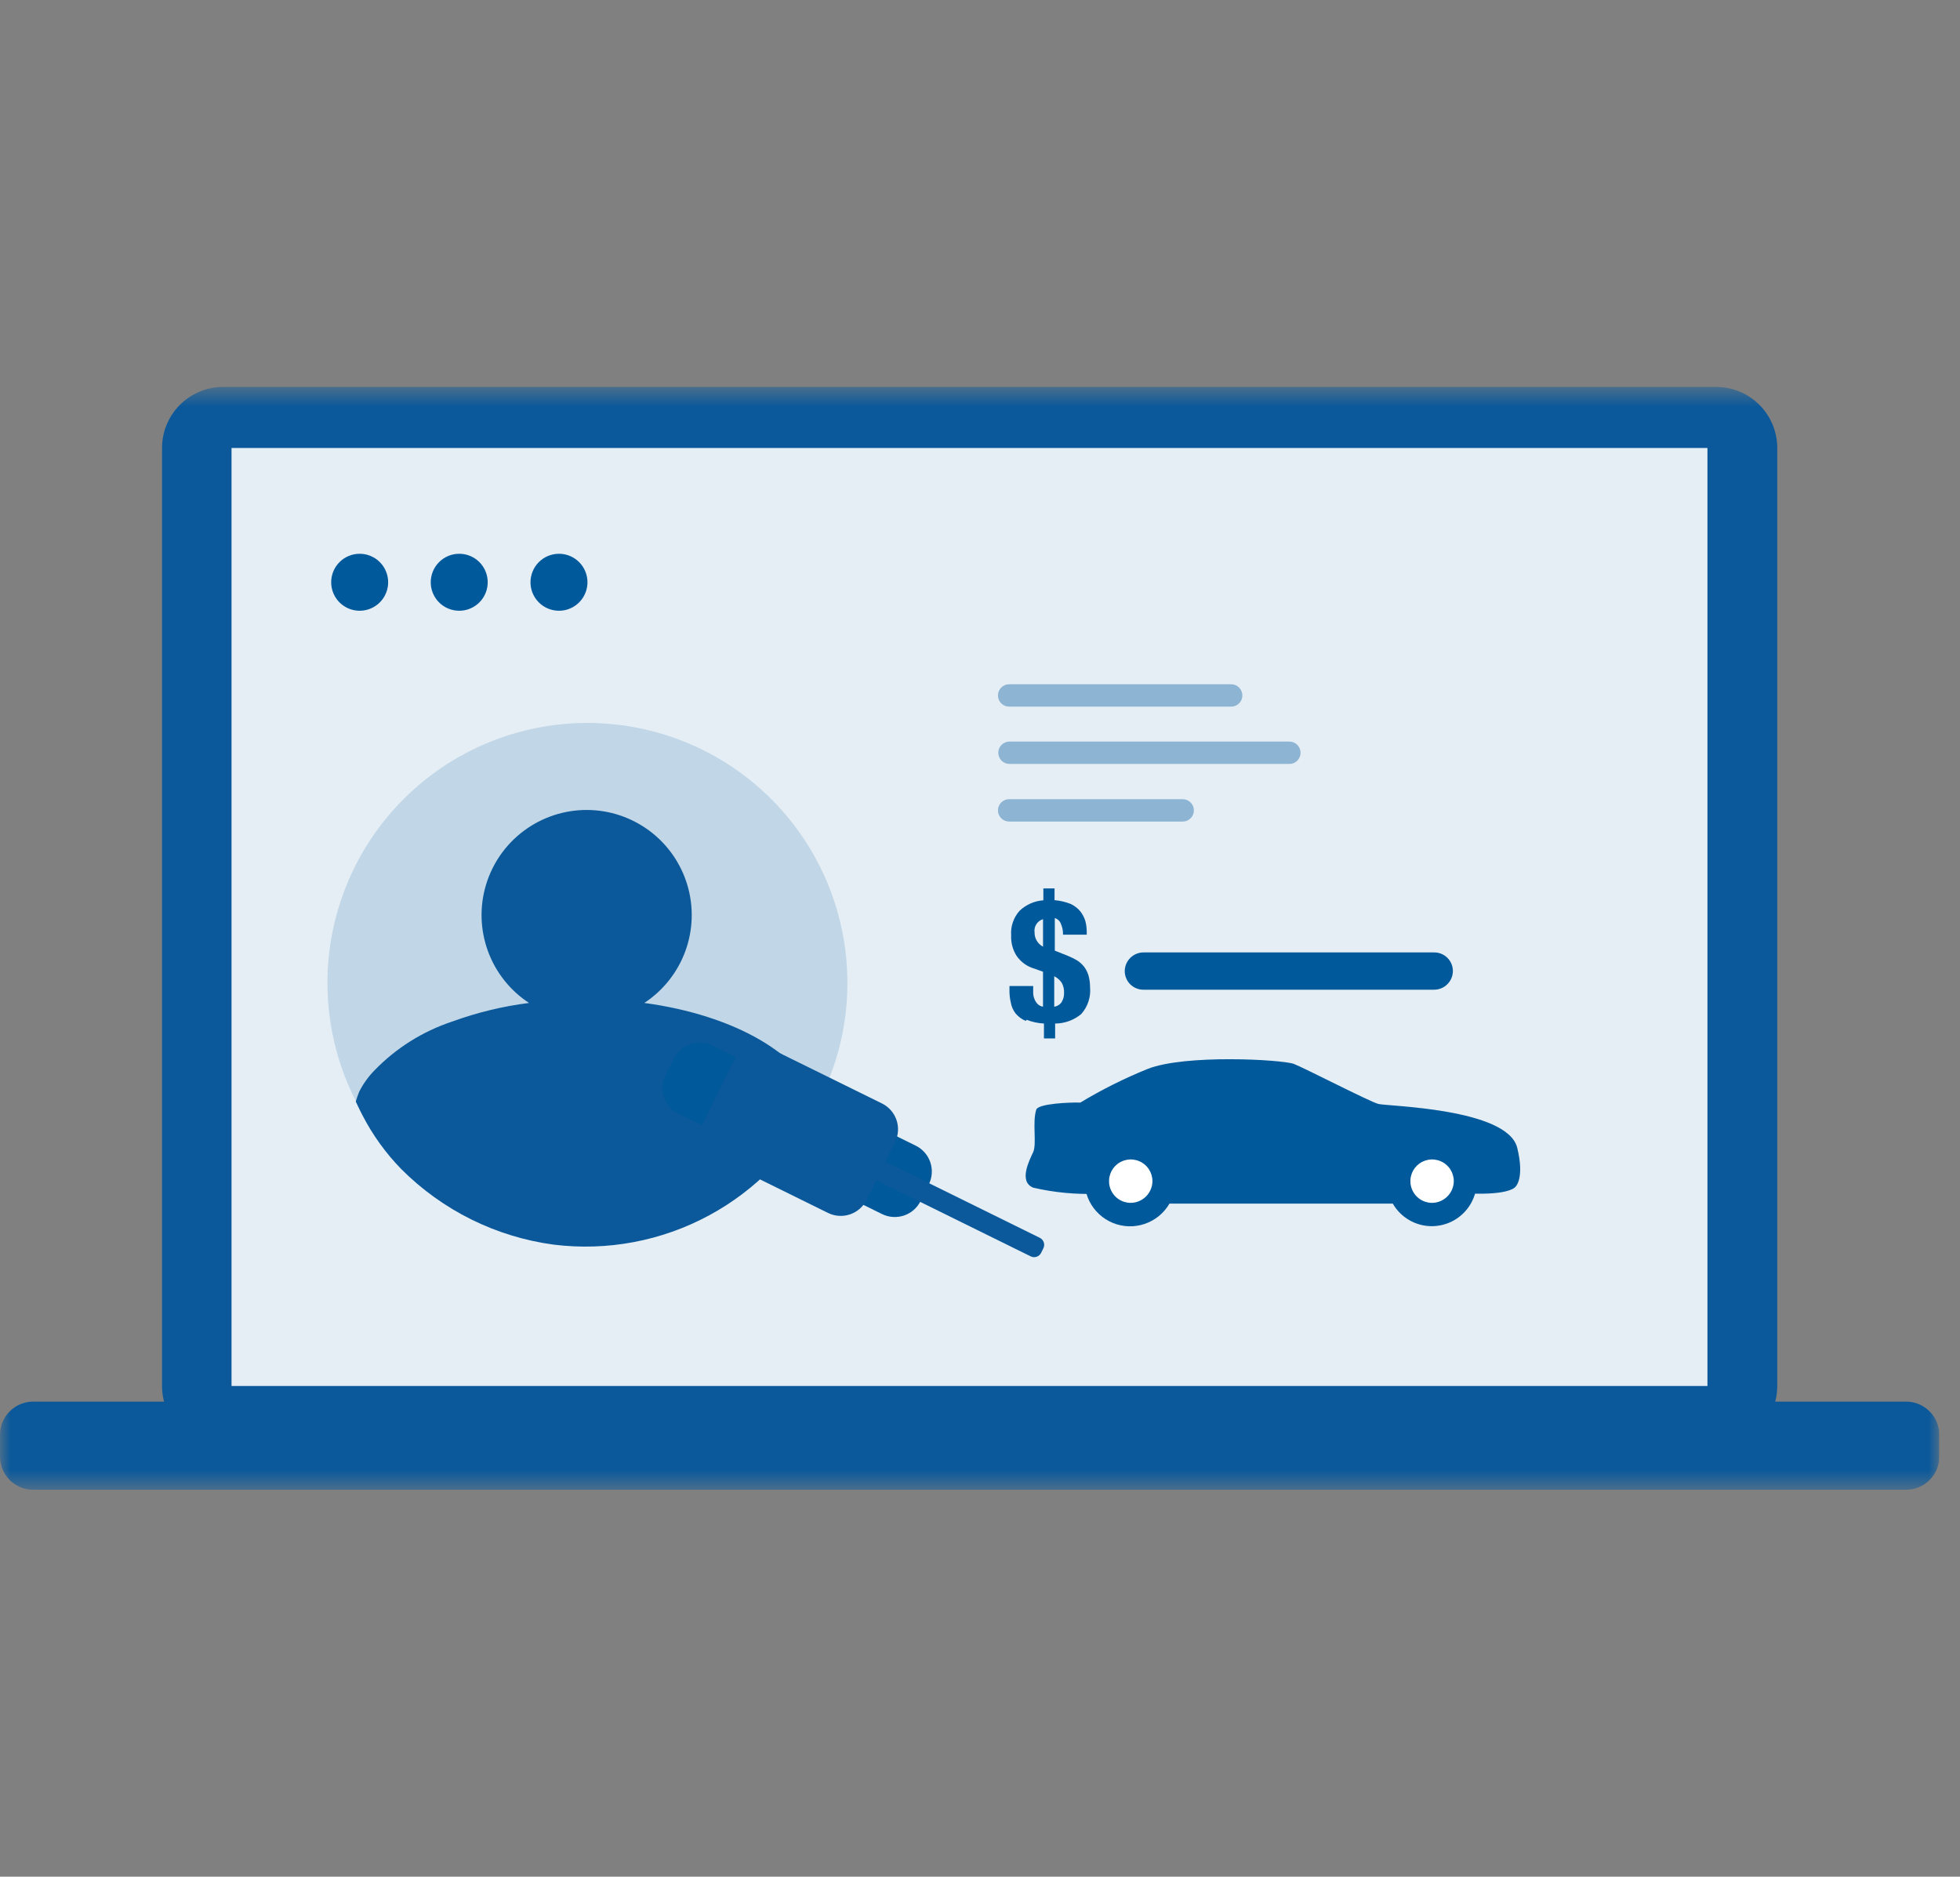
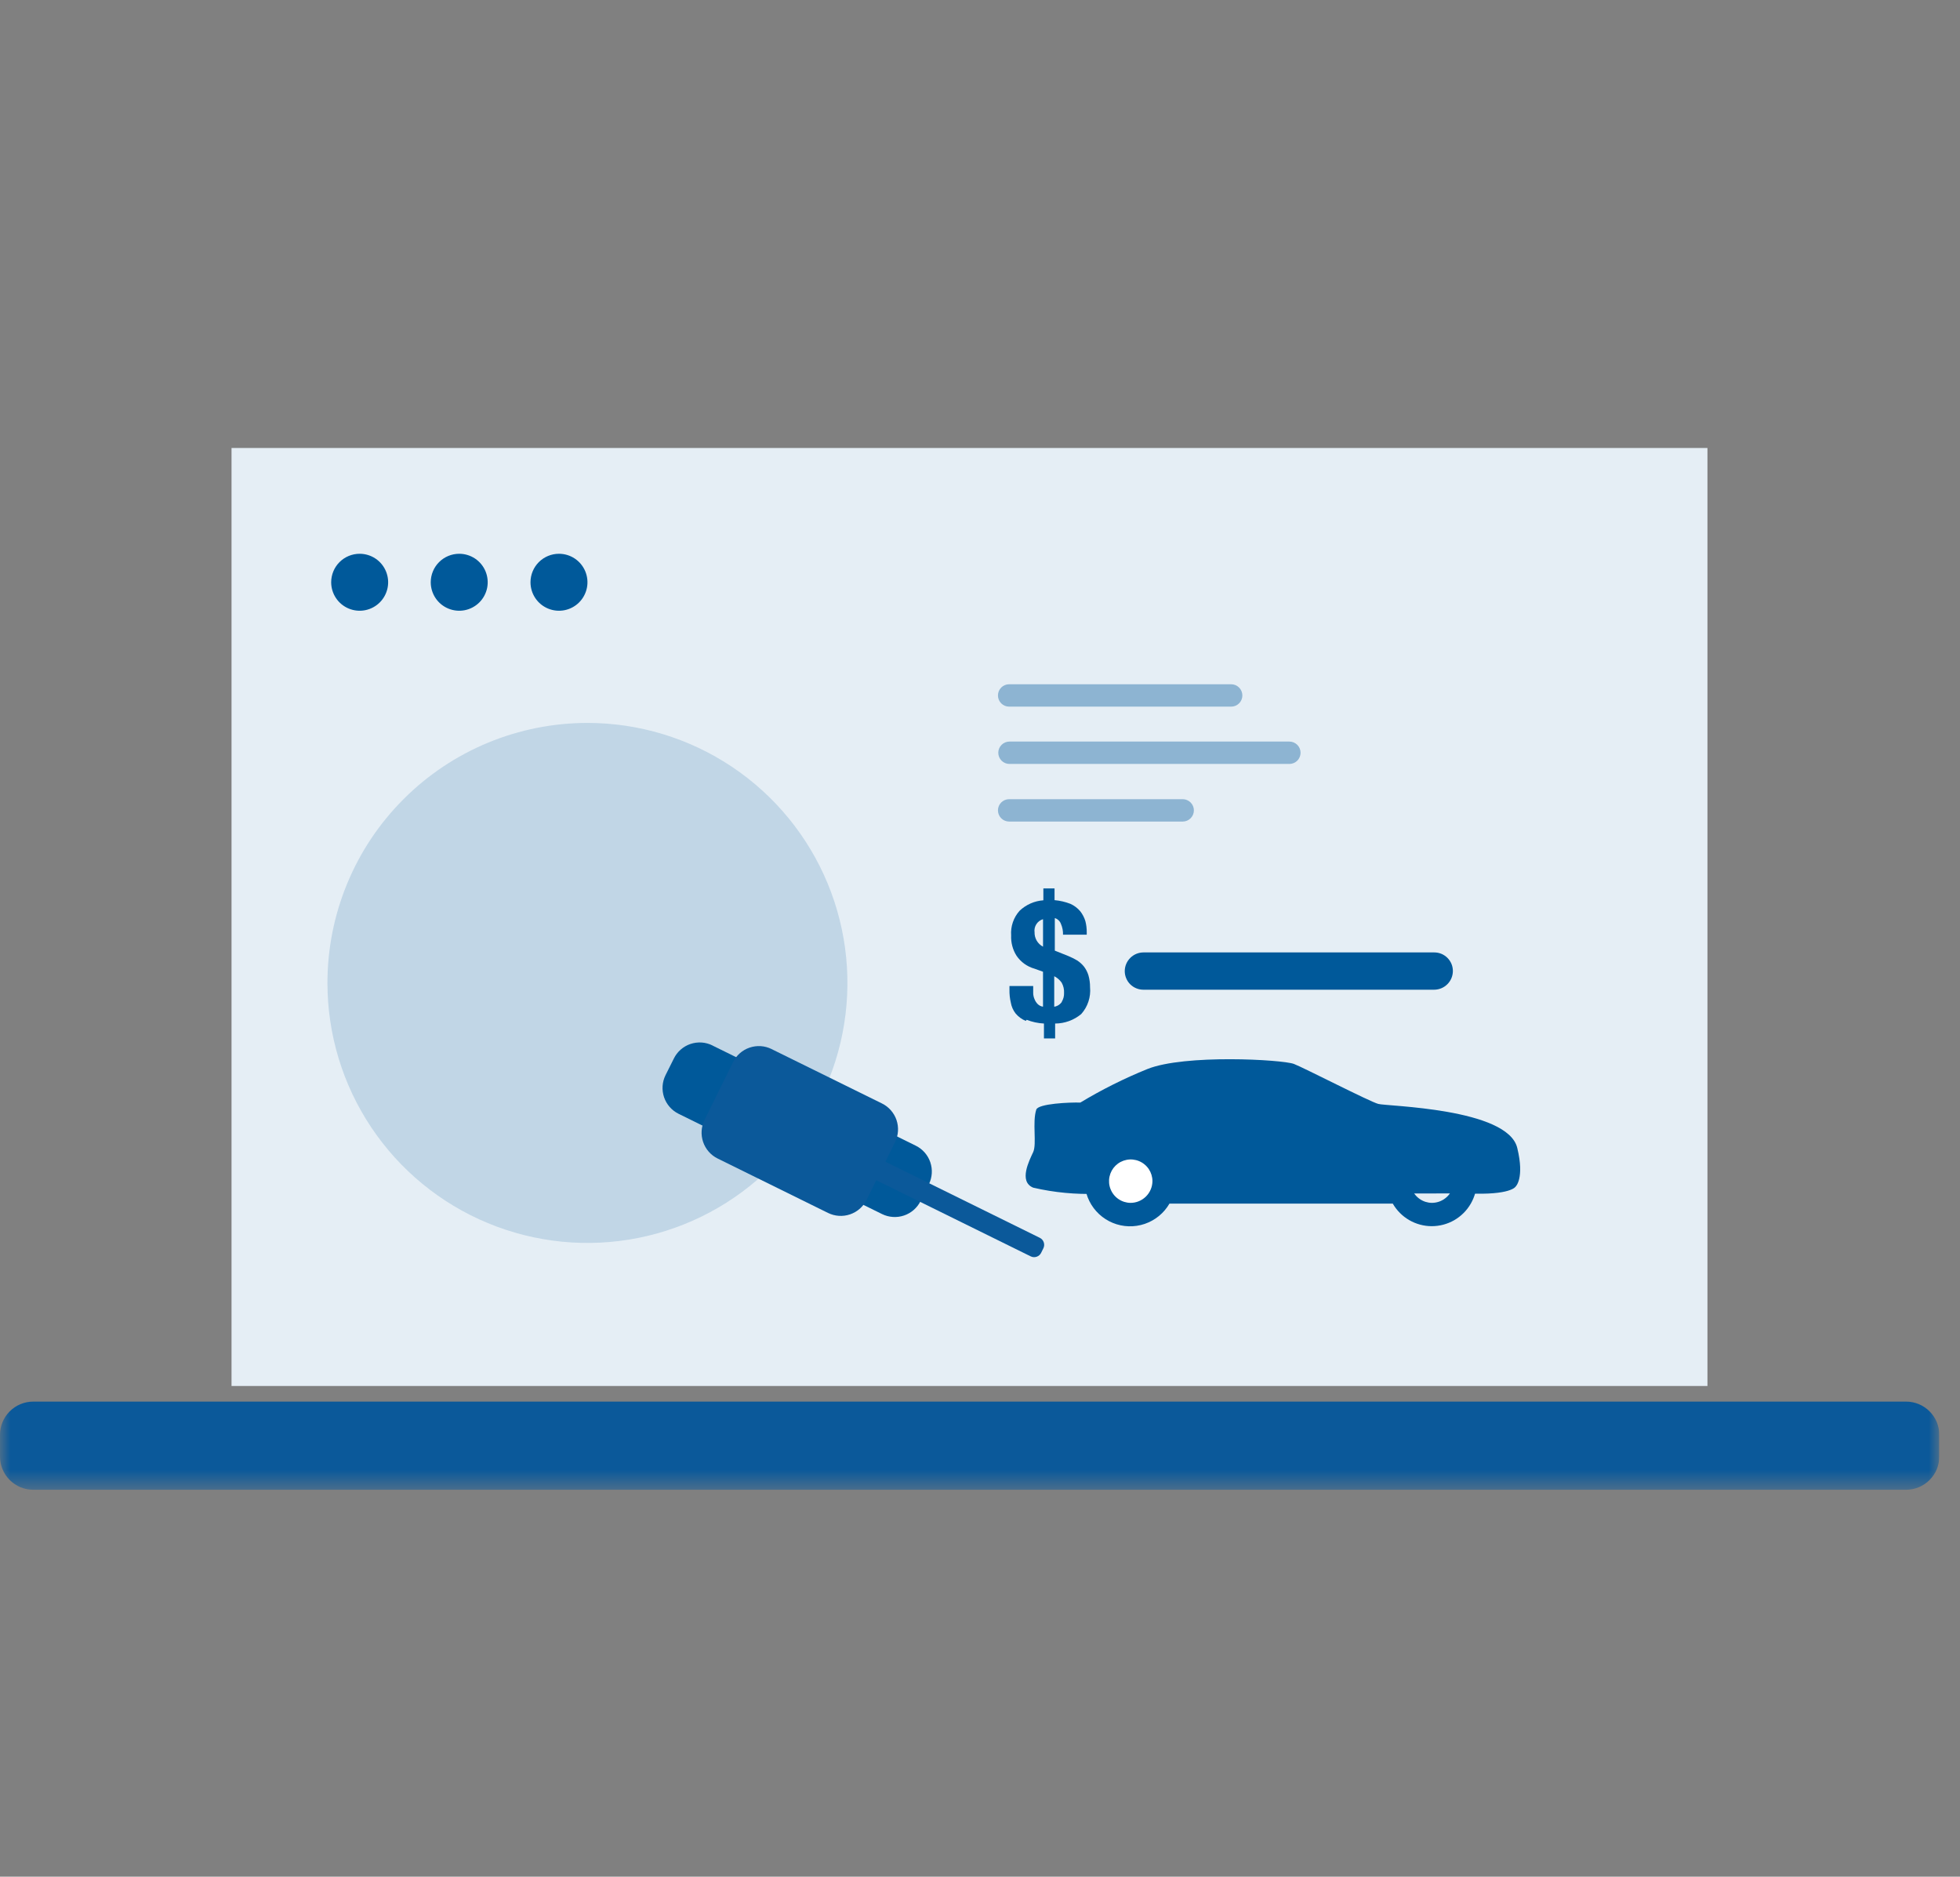
<svg xmlns="http://www.w3.org/2000/svg" width="94" height="90" viewBox="0 0 94 90" fill="none">
  <rect x="0" y="0" width="94" height="90" fill="#808080" stroke="none" />
  <g clip-path="url(#clip0_317_435)">
    <mask id="mask0_317_435" style="mask-type:luminance" maskUnits="userSpaceOnUse" x="0" y="18" width="94" height="54">
      <path d="M93.007 18.558H0V71.442H93.007V18.558Z" fill="white" />
    </mask>
    <g mask="url(#mask0_317_435)">
-       <path d="M10.697 18.558H82.31C83.086 18.558 83.83 18.866 84.379 19.415C84.928 19.964 85.236 20.708 85.236 21.484V66.468C85.236 67.244 84.928 67.988 84.379 68.537C83.83 69.086 83.086 69.394 82.31 69.394H10.697C9.921 69.394 9.177 69.086 8.628 68.537C8.079 67.988 7.771 67.244 7.771 66.468V21.484C7.771 20.708 8.079 19.964 8.628 19.415C9.177 18.866 9.921 18.558 10.697 18.558Z" fill="#0B599A" />
      <path d="M11.104 21.484H81.888V66.467H11.104V21.484Z" fill="#E5EEF5" />
      <path d="M1.593 67.216H91.414C91.837 67.216 92.242 67.384 92.54 67.683C92.839 67.981 93.007 68.386 93.007 68.809V69.85C93.007 70.059 92.966 70.266 92.886 70.46C92.806 70.653 92.688 70.829 92.54 70.976C92.392 71.124 92.217 71.242 92.024 71.322C91.83 71.402 91.623 71.443 91.414 71.443H1.593C1.384 71.443 1.177 71.402 0.983 71.322C0.79 71.242 0.615 71.124 0.467 70.976C0.319 70.829 0.201 70.653 0.121 70.46C0.041 70.266 0 70.059 0 69.85L0 68.809C0 68.386 0.168 67.981 0.467 67.683C0.765 67.384 1.171 67.216 1.593 67.216Z" fill="#0B599A" />
      <path d="M17.249 26.557C17.519 26.557 17.783 26.637 18.008 26.787C18.233 26.937 18.408 27.151 18.511 27.4C18.614 27.65 18.642 27.924 18.589 28.189C18.536 28.454 18.406 28.698 18.215 28.889C18.024 29.08 17.78 29.21 17.515 29.263C17.25 29.316 16.976 29.288 16.726 29.185C16.477 29.082 16.263 28.907 16.113 28.682C15.963 28.457 15.883 28.193 15.883 27.923C15.883 27.561 16.027 27.213 16.283 26.957C16.539 26.701 16.887 26.557 17.249 26.557Z" fill="#00599A" />
      <path d="M22.024 26.557C22.294 26.557 22.558 26.637 22.783 26.787C23.008 26.937 23.183 27.151 23.286 27.4C23.389 27.65 23.416 27.924 23.364 28.189C23.311 28.454 23.181 28.698 22.99 28.889C22.799 29.08 22.555 29.21 22.291 29.263C22.026 29.316 21.751 29.288 21.501 29.185C21.252 29.082 21.038 28.907 20.888 28.682C20.738 28.457 20.658 28.193 20.658 27.923C20.658 27.561 20.802 27.213 21.058 26.957C21.314 26.701 21.662 26.557 22.024 26.557Z" fill="#00599A" />
      <path d="M26.808 26.557C27.078 26.557 27.342 26.637 27.567 26.787C27.791 26.937 27.967 27.151 28.07 27.4C28.173 27.65 28.201 27.924 28.148 28.189C28.095 28.454 27.965 28.698 27.774 28.889C27.583 29.08 27.34 29.21 27.075 29.263C26.809 29.316 26.535 29.288 26.285 29.185C26.036 29.082 25.822 28.907 25.672 28.682C25.522 28.457 25.442 28.193 25.442 27.923C25.442 27.561 25.586 27.213 25.842 26.957C26.098 26.701 26.446 26.557 26.808 26.557Z" fill="#00599A" />
      <path opacity="0.417" d="M28.177 34.669C30.643 34.67 33.053 35.402 35.103 36.772C37.153 38.143 38.751 40.091 39.694 42.369C40.637 44.648 40.883 47.155 40.402 49.573C39.92 51.992 38.733 54.213 36.989 55.956C35.245 57.7 33.023 58.887 30.604 59.368C28.186 59.849 25.679 59.601 23.4 58.657C21.122 57.714 19.175 56.115 17.805 54.065C16.435 52.015 15.704 49.604 15.704 47.138C15.704 45.5 16.027 43.879 16.654 42.365C17.28 40.852 18.199 39.478 19.358 38.32C20.516 37.162 21.891 36.243 23.404 35.617C24.917 34.991 26.539 34.669 28.177 34.669Z" fill="#8DB4D2" />
-       <path d="M39.258 52.845C38.112 55.161 36.274 57.064 33.998 58.29C31.723 59.517 29.123 60.005 26.558 59.689C23.787 59.318 21.216 58.043 19.242 56.063C18.501 55.303 17.877 54.438 17.389 53.495C17.242 53.219 17.064 52.829 17.064 52.829C17.108 52.669 17.163 52.511 17.226 52.357C17.416 51.98 17.663 51.635 17.958 51.333C18.992 50.264 20.27 49.461 21.681 48.992C22.874 48.557 24.111 48.257 25.371 48.098C24.464 47.503 23.773 46.631 23.401 45.612C23.029 44.593 22.995 43.481 23.306 42.441C23.616 41.402 24.254 40.49 25.124 39.842C25.994 39.194 27.05 38.843 28.135 38.843C29.22 38.843 30.276 39.194 31.146 39.842C32.016 40.49 32.654 41.402 32.964 42.441C33.275 43.481 33.241 44.593 32.869 45.612C32.497 46.631 31.806 47.503 30.899 48.098C35.256 48.683 38.589 50.618 39.271 53.008" fill="#0B599A" />
      <path d="M49.194 48.959C49.005 48.881 48.837 48.758 48.706 48.601C48.588 48.449 48.51 48.27 48.478 48.081C48.43 47.879 48.409 47.671 48.413 47.463V47.285H49.551V47.626C49.553 47.727 49.575 47.827 49.616 47.919C49.649 48.004 49.699 48.082 49.762 48.147C49.831 48.218 49.923 48.264 50.022 48.277V46.601L49.616 46.455C49.265 46.357 48.959 46.138 48.754 45.837C48.569 45.546 48.479 45.206 48.494 44.862C48.478 44.647 48.506 44.431 48.576 44.227C48.646 44.023 48.756 43.835 48.901 43.675C49.211 43.382 49.613 43.205 50.039 43.175V42.606H50.575V43.168C50.837 43.191 51.094 43.251 51.339 43.346C51.521 43.429 51.682 43.551 51.81 43.704C51.92 43.845 52.002 44.004 52.054 44.175C52.099 44.35 52.121 44.53 52.119 44.711V44.825H50.981C50.987 44.646 50.953 44.469 50.881 44.305C50.857 44.239 50.818 44.18 50.767 44.132C50.716 44.084 50.655 44.048 50.588 44.028V45.589L51.238 45.849C51.384 45.91 51.525 45.98 51.661 46.06C51.784 46.14 51.894 46.239 51.986 46.353C52.079 46.476 52.15 46.613 52.197 46.76C52.252 46.95 52.28 47.147 52.278 47.345C52.3 47.577 52.273 47.81 52.2 48.032C52.128 48.253 52.01 48.456 51.855 48.63C51.504 48.923 51.061 49.084 50.603 49.085V49.8H50.067V49.085C49.783 49.071 49.503 49.01 49.238 48.906L49.194 48.959ZM49.617 44.699C49.611 44.842 49.647 44.984 49.718 45.108C49.79 45.232 49.896 45.333 50.023 45.399V44.081C49.89 44.12 49.776 44.206 49.702 44.322C49.627 44.439 49.597 44.578 49.617 44.715V44.699ZM50.917 48.048C50.996 47.922 51.036 47.774 51.031 47.625C51.041 47.451 51.001 47.278 50.917 47.125C50.825 46.994 50.703 46.888 50.56 46.816V48.279C50.636 48.267 50.709 48.239 50.773 48.197C50.837 48.155 50.892 48.099 50.934 48.035L50.917 48.048Z" fill="#00599A" />
      <path fill-rule="evenodd" clip-rule="evenodd" d="M52.624 57.249C51.591 57.288 50.558 57.19 49.551 56.956C48.836 56.663 49.372 55.639 49.551 55.249C49.73 54.859 49.502 53.819 49.698 53.217C49.779 52.924 51.324 52.859 51.811 52.876C52.84 52.255 53.917 51.717 55.031 51.266C56.819 50.551 61.485 50.811 62.054 51.022C62.525 51.201 65.712 52.843 66.102 52.94C66.492 53.054 72.312 53.14 72.767 55.053C73.124 56.516 72.686 56.907 72.686 56.907C72.686 56.907 72.459 57.33 70.377 57.232" fill="#00599A" />
-       <path fill-rule="evenodd" clip-rule="evenodd" d="M67.06 56.632C67.06 57.059 67.23 57.468 67.531 57.77C67.833 58.072 68.243 58.242 68.669 58.242C69.096 58.242 69.506 58.072 69.808 57.77C70.109 57.468 70.279 57.059 70.279 56.632C70.279 56.205 70.109 55.796 69.808 55.494C69.506 55.192 69.096 55.023 68.669 55.023C68.243 55.023 67.833 55.192 67.531 55.494C67.23 55.796 67.06 56.205 67.06 56.632Z" fill="white" />
      <path fill-rule="evenodd" clip-rule="evenodd" d="M52.592 56.632C52.602 57.052 52.777 57.451 53.077 57.744C53.378 58.038 53.781 58.202 54.202 58.202C54.622 58.202 55.025 58.038 55.326 57.744C55.626 57.451 55.8 57.052 55.811 56.632C55.8 56.212 55.626 55.813 55.326 55.52C55.025 55.226 54.622 55.062 54.202 55.062C53.781 55.062 53.378 55.226 53.077 55.52C52.777 55.813 52.602 56.212 52.592 56.632Z" fill="white" />
      <path d="M68.671 54.486C68.105 54.483 67.561 54.703 67.156 55.099C66.752 55.494 66.519 56.033 66.509 56.599H56.38C56.373 56.071 56.175 55.563 55.822 55.17C55.47 54.777 54.986 54.525 54.462 54.462C53.938 54.398 53.408 54.526 52.972 54.823C52.535 55.12 52.221 55.565 52.087 56.076C51.954 56.587 52.01 57.129 52.245 57.601C52.481 58.074 52.88 58.445 53.369 58.646C53.857 58.846 54.402 58.863 54.901 58.693C55.401 58.523 55.823 58.177 56.087 57.72H66.796C66.985 58.049 67.257 58.322 67.585 58.512C67.913 58.702 68.286 58.803 68.665 58.803C69.044 58.803 69.417 58.704 69.746 58.515C70.074 58.325 70.347 58.053 70.537 57.724C70.727 57.396 70.827 57.024 70.827 56.644C70.827 56.265 70.727 55.893 70.537 55.564C70.348 55.236 70.075 54.963 69.746 54.774C69.418 54.584 69.045 54.485 68.666 54.485M54.213 57.685C54.008 57.682 53.808 57.618 53.639 57.502C53.47 57.386 53.339 57.222 53.263 57.031C53.186 56.841 53.168 56.632 53.21 56.431C53.252 56.23 53.352 56.046 53.498 55.902C53.645 55.758 53.83 55.661 54.032 55.622C54.233 55.583 54.442 55.605 54.631 55.684C54.82 55.763 54.982 55.897 55.096 56.067C55.209 56.238 55.27 56.439 55.27 56.644C55.267 56.922 55.155 57.188 54.956 57.383C54.758 57.578 54.491 57.687 54.213 57.685ZM68.666 57.685C68.461 57.682 68.261 57.618 68.092 57.502C67.923 57.386 67.792 57.222 67.716 57.031C67.639 56.841 67.621 56.632 67.663 56.431C67.705 56.23 67.805 56.046 67.951 55.902C68.098 55.758 68.283 55.661 68.485 55.622C68.686 55.583 68.895 55.605 69.084 55.684C69.273 55.763 69.435 55.897 69.549 56.067C69.662 56.238 69.723 56.439 69.723 56.644C69.72 56.922 69.608 57.188 69.409 57.383C69.211 57.578 68.944 57.687 68.666 57.685Z" fill="#00599A" />
      <path d="M59.046 33.888H48.397C48.255 33.888 48.118 33.831 48.018 33.731C47.917 33.63 47.861 33.494 47.861 33.352C47.861 33.209 47.917 33.073 48.018 32.972C48.118 32.871 48.255 32.815 48.397 32.815H59.046C59.188 32.815 59.325 32.871 59.425 32.972C59.526 33.073 59.583 33.209 59.583 33.352C59.583 33.494 59.526 33.63 59.425 33.731C59.325 33.831 59.188 33.888 59.046 33.888Z" fill="#8DB4D2" />
      <path d="M61.838 36.636H48.413C48.271 36.636 48.134 36.58 48.034 36.479C47.933 36.378 47.877 36.242 47.877 36.099C47.877 35.957 47.933 35.821 48.034 35.72C48.134 35.62 48.271 35.563 48.413 35.563H61.838C61.98 35.563 62.117 35.62 62.217 35.72C62.318 35.821 62.374 35.957 62.374 36.099C62.374 36.242 62.318 36.378 62.217 36.479C62.117 36.58 61.98 36.636 61.838 36.636Z" fill="#8DB4D2" />
      <path d="M56.721 39.399H48.397C48.255 39.399 48.118 39.343 48.018 39.242C47.917 39.141 47.861 39.005 47.861 38.862C47.861 38.72 47.917 38.584 48.018 38.483C48.118 38.383 48.255 38.326 48.397 38.326H56.721C56.863 38.326 57 38.383 57.1 38.483C57.201 38.584 57.258 38.72 57.258 38.862C57.258 39.005 57.201 39.141 57.1 39.242C57 39.343 56.863 39.399 56.721 39.399Z" fill="#8DB4D2" />
      <path d="M68.784 47.463H54.836C54.718 47.463 54.602 47.44 54.494 47.395C54.385 47.351 54.286 47.285 54.203 47.202C54.12 47.119 54.054 47.02 54.01 46.911C53.965 46.803 53.942 46.687 53.942 46.569C53.944 46.332 54.038 46.106 54.206 45.939C54.373 45.771 54.599 45.677 54.836 45.675H68.785C68.903 45.675 69.019 45.697 69.128 45.742C69.236 45.787 69.335 45.853 69.418 45.936C69.501 46.019 69.567 46.118 69.612 46.226C69.657 46.335 69.679 46.452 69.679 46.569C69.677 46.806 69.583 47.032 69.415 47.199C69.248 47.367 69.021 47.461 68.784 47.463Z" fill="#00599A" />
      <path d="M34.163 50.136L43.919 54.943C44.248 55.105 44.499 55.391 44.617 55.738C44.734 56.085 44.71 56.464 44.548 56.793L44.153 57.593C43.991 57.922 43.705 58.173 43.358 58.291C43.011 58.408 42.631 58.384 42.302 58.222L32.546 53.415C32.383 53.335 32.238 53.223 32.118 53.087C31.998 52.95 31.906 52.792 31.848 52.62C31.79 52.448 31.766 52.266 31.777 52.085C31.789 51.904 31.837 51.727 31.917 51.564L32.317 50.764C32.397 50.601 32.508 50.456 32.645 50.336C32.781 50.216 32.94 50.124 33.112 50.066C33.283 50.008 33.465 49.984 33.646 49.995C33.827 50.007 34.004 50.055 34.167 50.135" fill="#00599A" />
      <path d="M38.306 53.662L49.87 59.362C49.959 59.406 50.026 59.483 50.058 59.577C50.09 59.671 50.084 59.773 50.04 59.862L49.932 60.081C49.888 60.17 49.811 60.237 49.717 60.269C49.623 60.301 49.521 60.295 49.432 60.251L37.868 54.551C37.779 54.507 37.712 54.43 37.68 54.336C37.648 54.242 37.654 54.14 37.698 54.051L37.806 53.832C37.85 53.743 37.927 53.676 38.021 53.644C38.115 53.612 38.217 53.618 38.306 53.662Z" fill="#0B599A" />
      <path d="M37.004 50.31L42.298 52.918C42.461 52.998 42.606 53.11 42.726 53.246C42.846 53.383 42.938 53.541 42.996 53.713C43.054 53.885 43.078 54.067 43.066 54.248C43.055 54.429 43.007 54.606 42.927 54.769L41.562 57.539C41.4 57.868 41.114 58.119 40.767 58.237C40.42 58.355 40.04 58.33 39.711 58.168L34.418 55.559C34.089 55.397 33.838 55.111 33.721 54.764C33.602 54.417 33.627 54.038 33.789 53.709L35.155 50.938C35.235 50.775 35.346 50.63 35.483 50.51C35.619 50.39 35.778 50.298 35.95 50.24C36.121 50.182 36.303 50.158 36.484 50.169C36.665 50.181 36.842 50.229 37.005 50.309" fill="#0B599A" />
    </g>
  </g>
  <defs>
    <clipPath id="clip0_317_435">
      <rect width="93.007" height="90" fill="white" />
    </clipPath>
  </defs>
</svg>